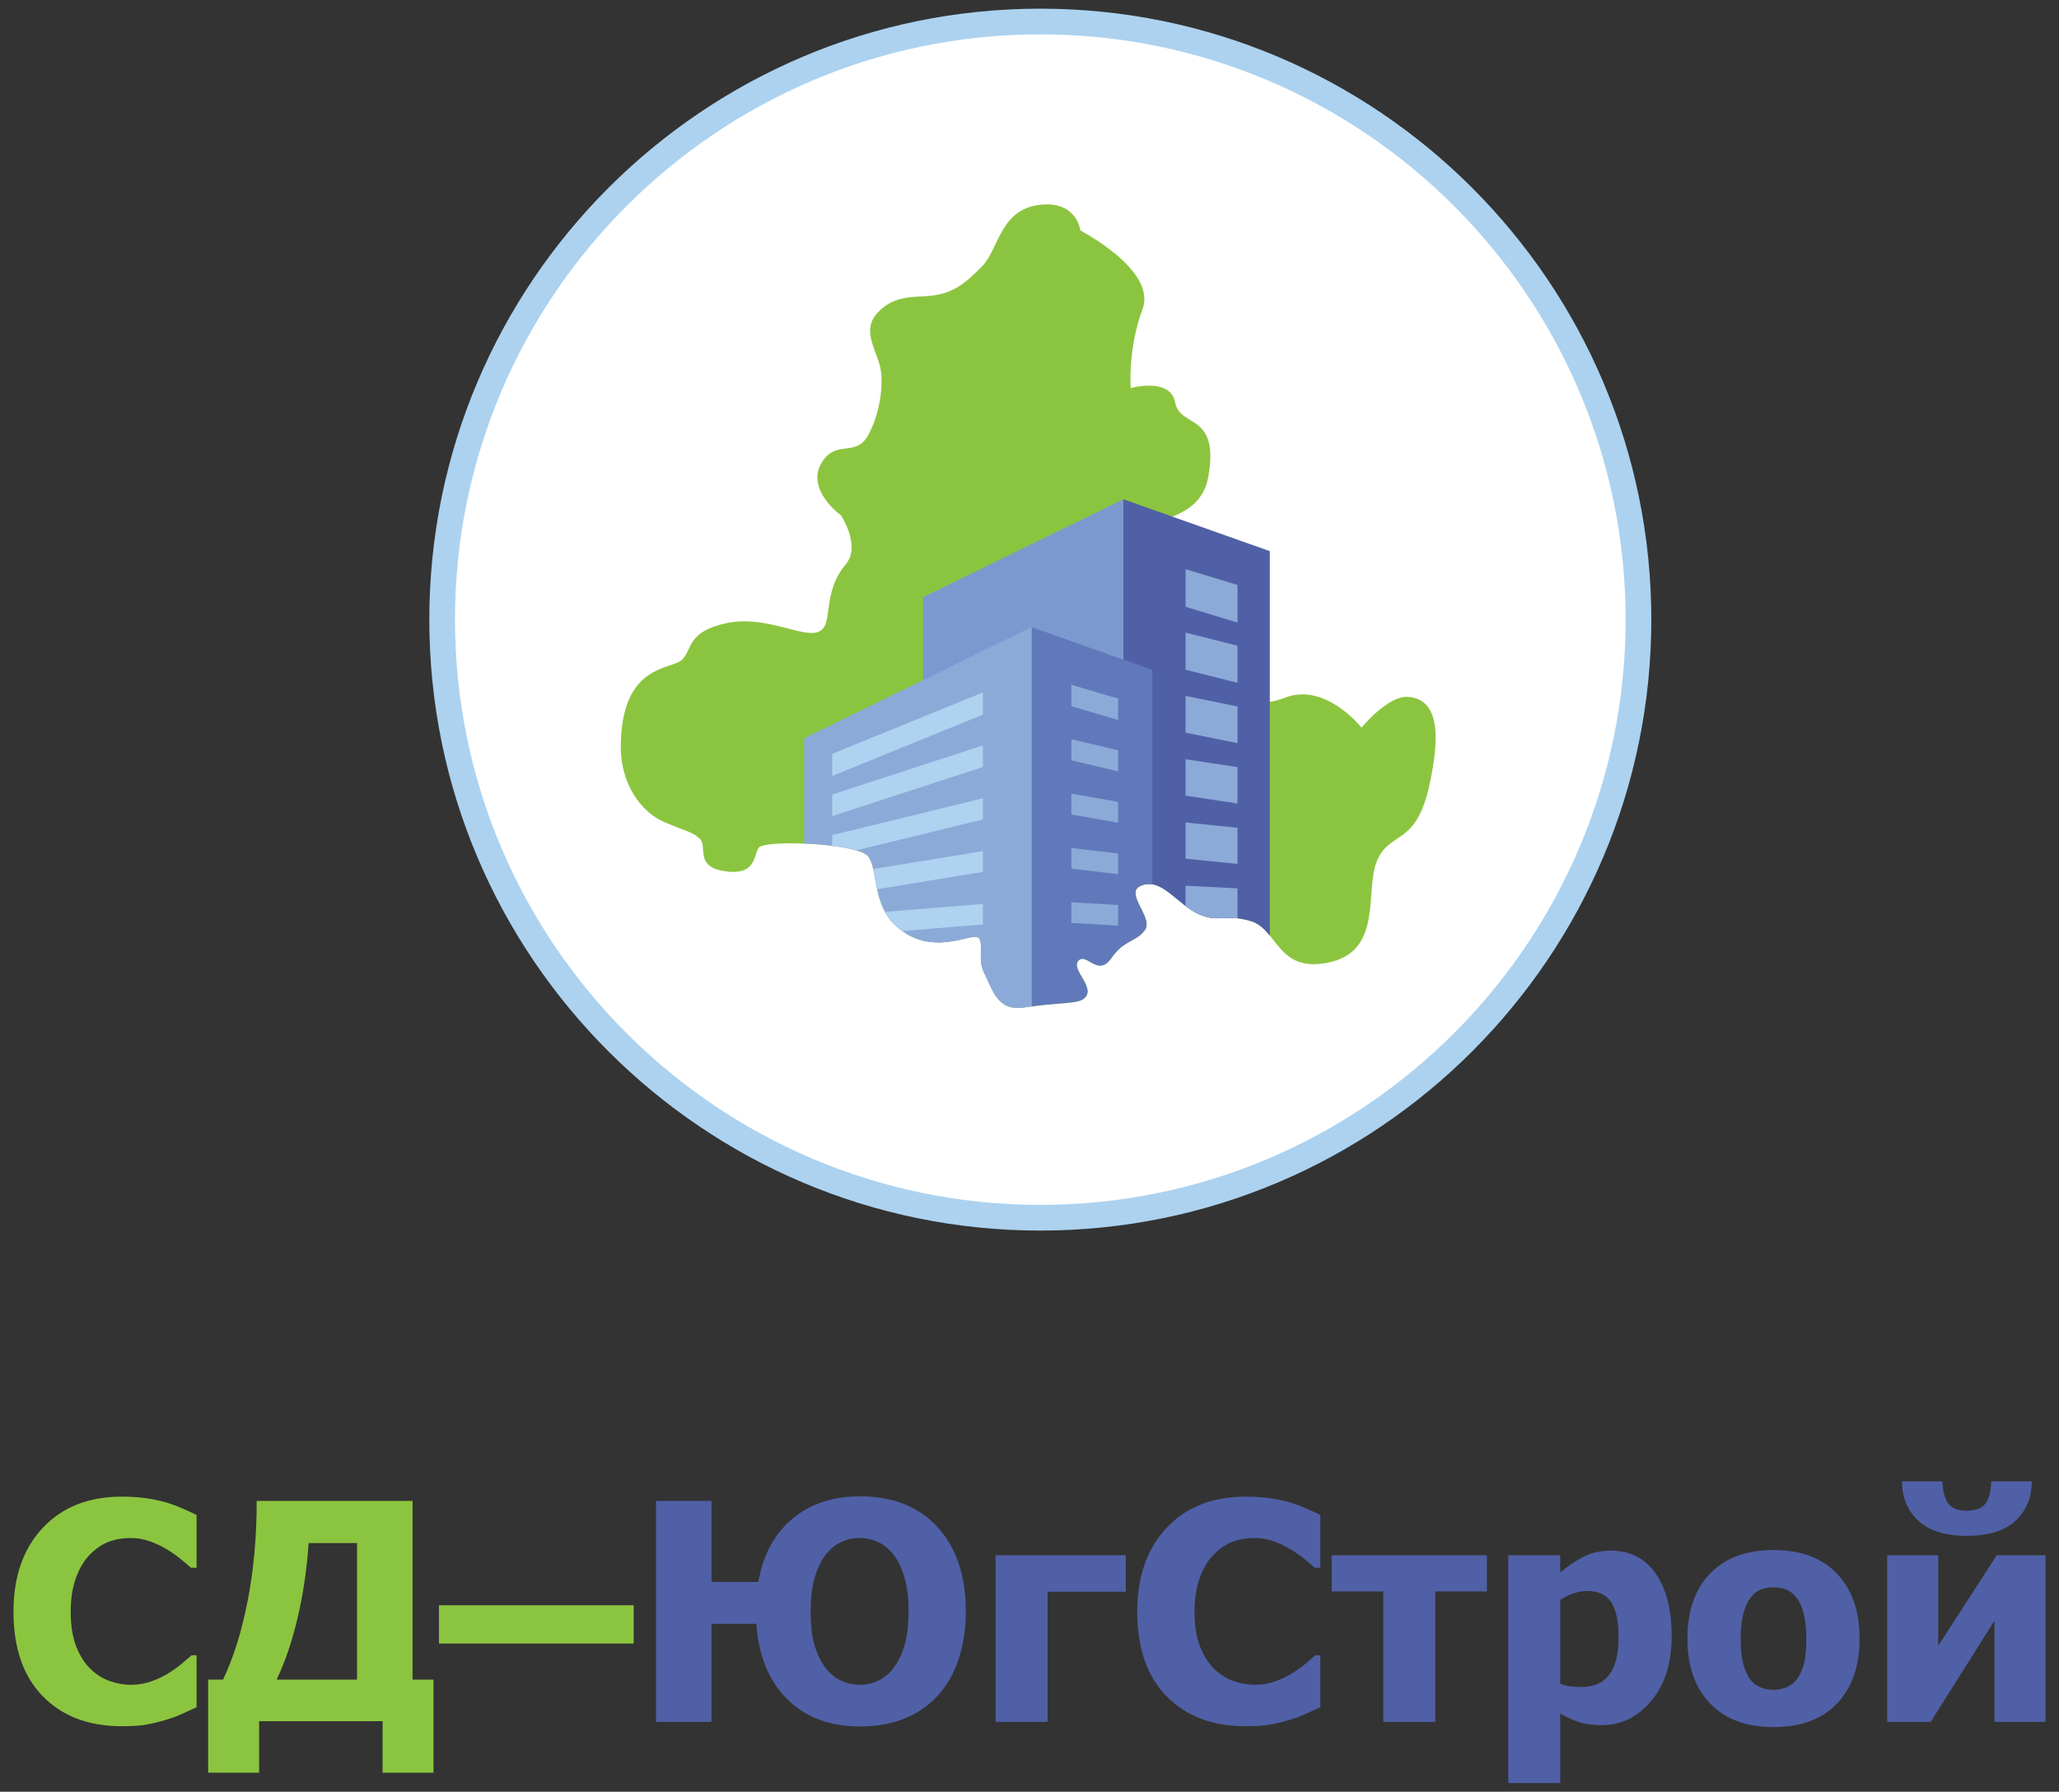
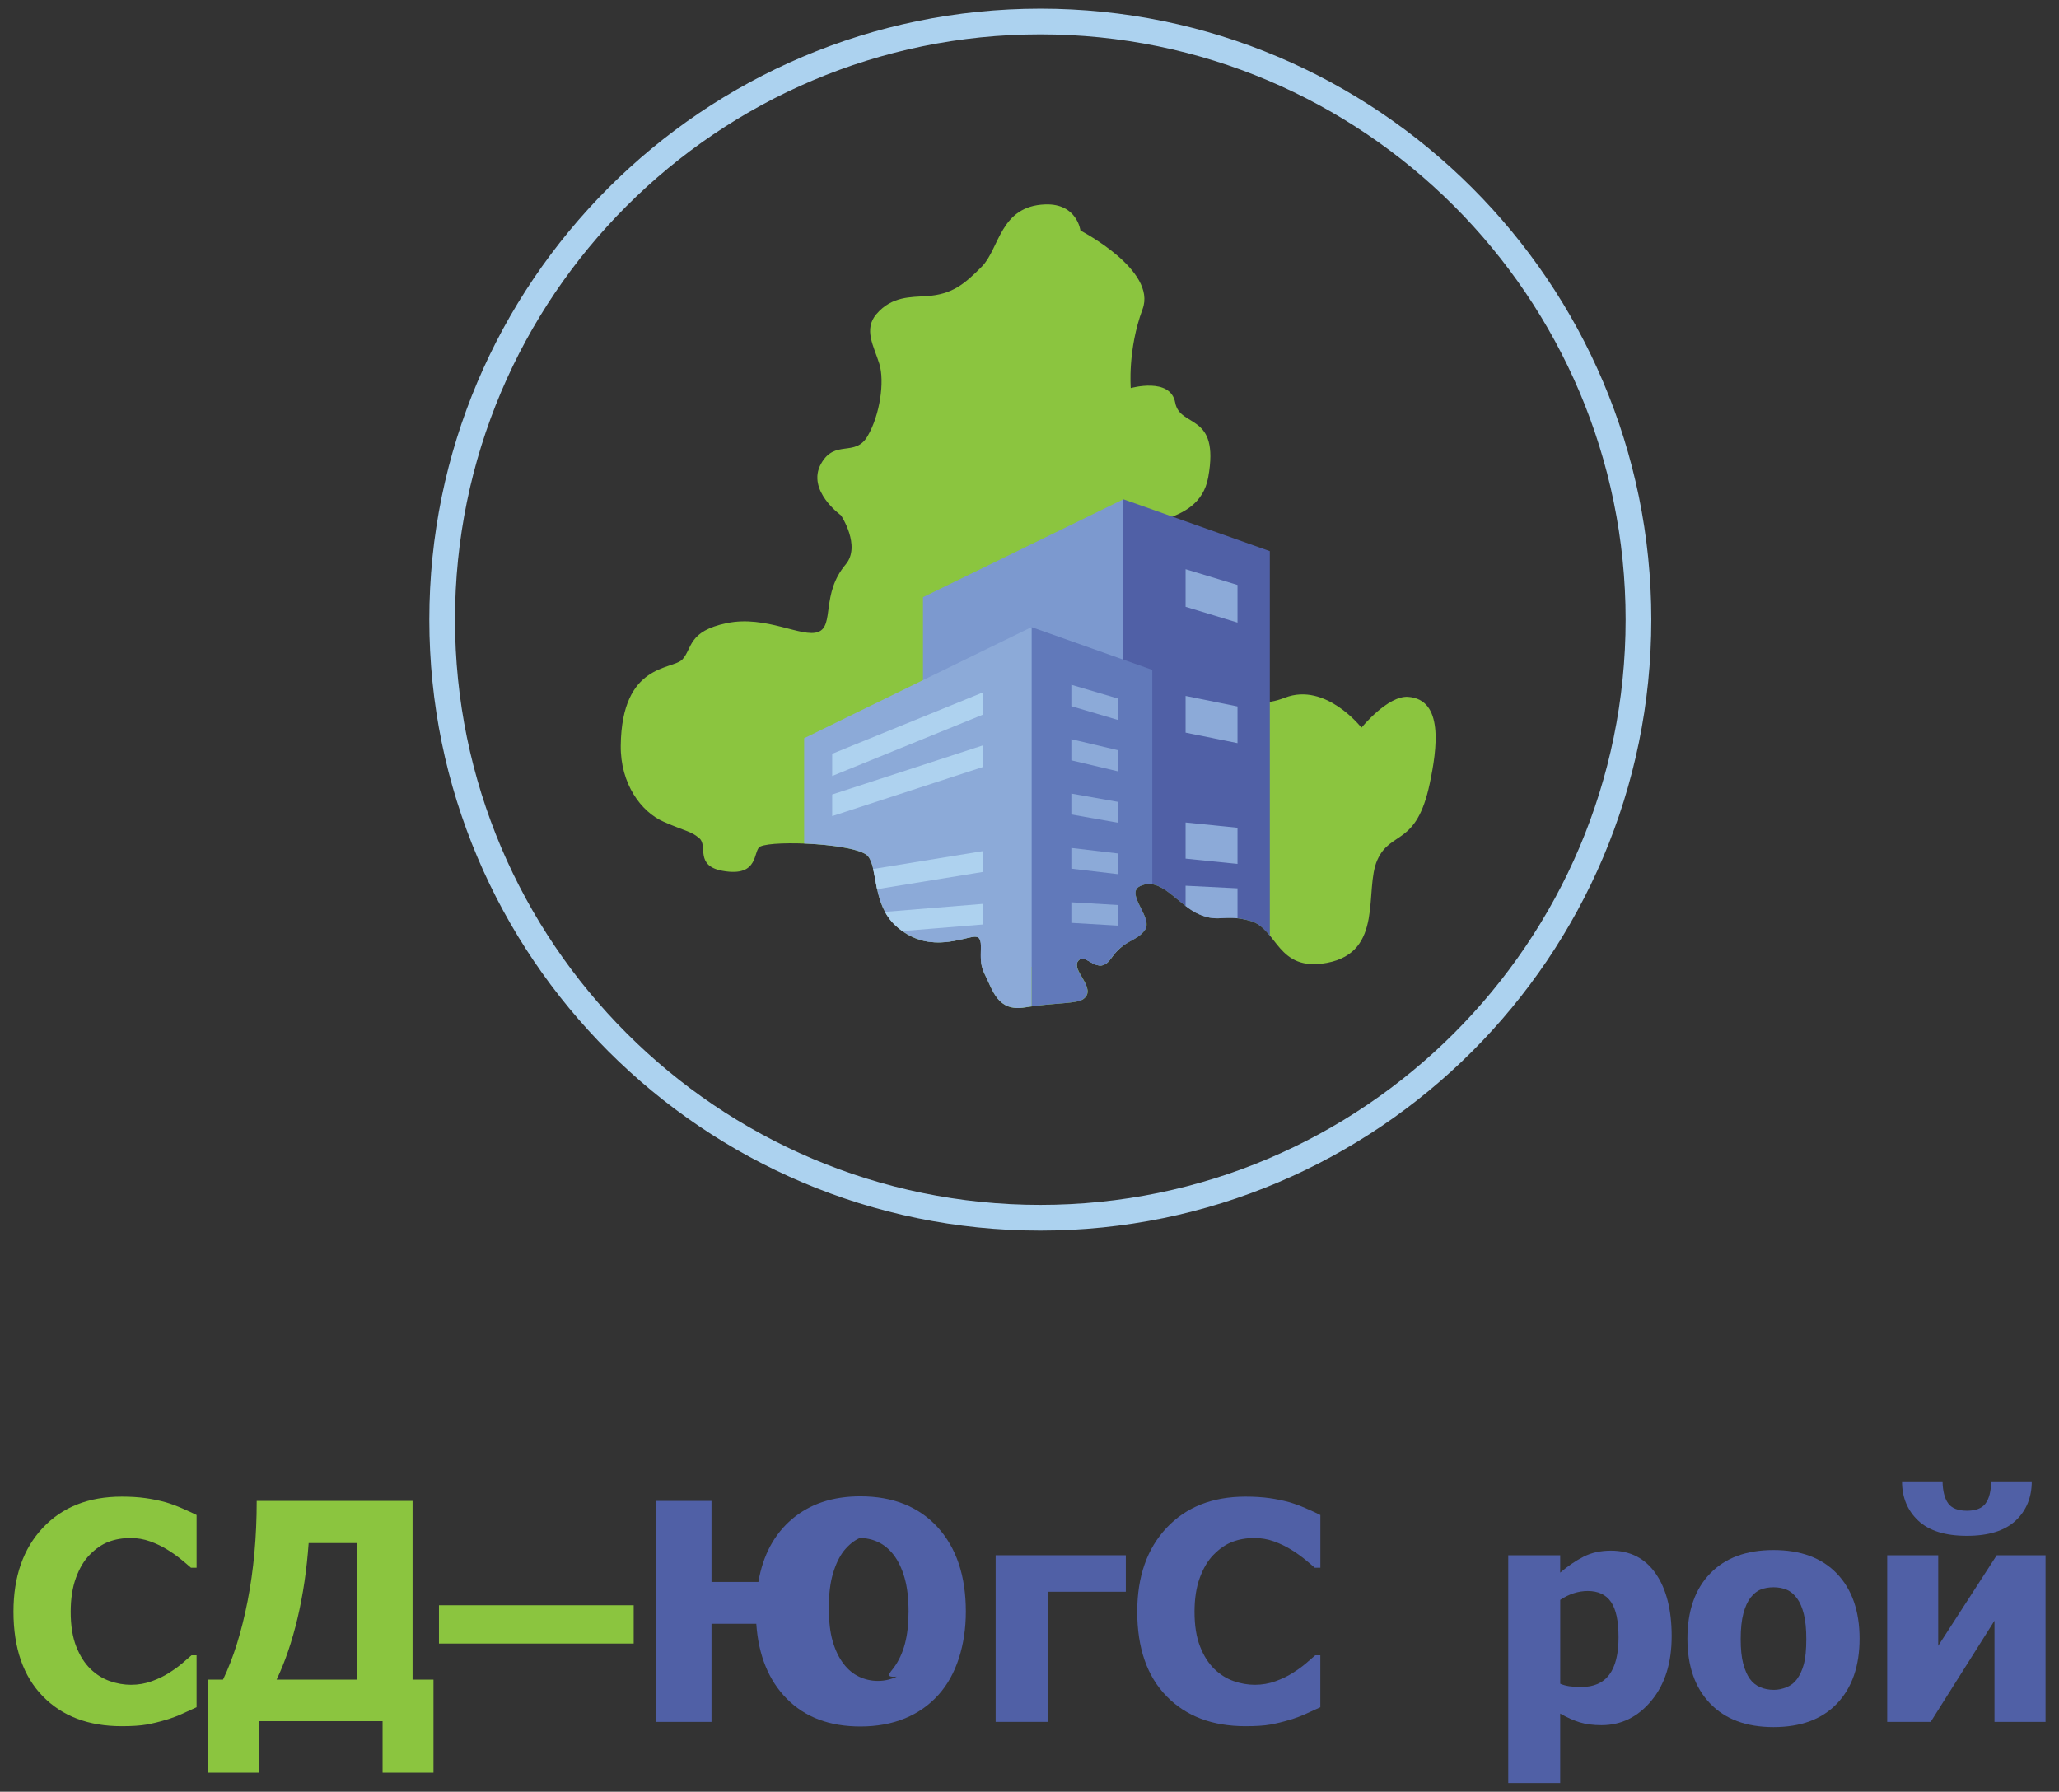
<svg xmlns="http://www.w3.org/2000/svg" version="1.1" id="Слой_1" x="0px" y="0px" width="136.167px" height="118.5px" viewBox="0 0 136.167 118.5" enable-background="new 0 0 136.167 118.5" xml:space="preserve">
  <rect x="0" y="0" width="136.167" height="118.5" fill="#333333" stroke="none" />
  <g>
    <g>
      <g>
-         <circle fill="#FFFFFF" cx="68.799" cy="40.98" r="39.558" />
        <path fill="#ACD2EF" d="M68.798,81.388c-22.28,0-40.406-18.127-40.406-40.407S46.518,0.573,68.798,0.573     c22.279,0,40.408,18.127,40.408,40.407S91.078,81.388,68.798,81.388z M68.798,2.272c-21.343,0-38.708,17.364-38.708,38.708     c0,21.343,17.364,38.708,38.708,38.708c21.344,0,38.709-17.365,38.709-38.708C107.507,19.637,90.142,2.272,68.798,2.272z" />
      </g>
      <g>
        <path fill="#8BC53F" d="M84.972,46.145c2.699-1.047,5.066,1.981,5.066,1.981s1.736-2.131,3.084-2.037     c2.367,0.165,1.92,3.412,1.432,5.727c-0.881,4.186-2.588,3.084-3.469,5.066s0.469,6.088-3.332,6.801     c-3.305,0.619-3.262-2.258-5.039-2.768c-1.775-0.51-2.037,0.152-3.428-0.454c-1.391-0.605-2.504-2.52-3.883-1.858     c-1.031,0.496,0.896,2.106,0.318,2.904s-1.35,0.606-2.232,1.873c-0.879,1.266-1.65-0.441-2.174,0.164     c-0.523,0.606,1.295,1.846,0.33,2.534c-0.461,0.33-1.844,0.221-3.855,0.551c-1.834,0.301-2.124-1.15-2.687-2.249     c-0.564-1.097,0.219-2.566-0.741-2.418s-3.152,1.077-5.121-0.739c-1.561-1.44-1.162-3.741-1.821-4.581s-6.206-1.095-7.142-0.654     c-0.501,0.236-0.022,2.044-2.477,1.61c-1.873-0.33-0.977-1.655-1.542-2.147c-0.566-0.491-0.866-0.442-2.369-1.101     c-1.502-0.659-2.867-2.521-2.838-5.04c0.064-5.495,3.42-4.98,4.081-5.701c0.661-0.72,0.352-1.864,2.94-2.4     s4.968,0.995,6.043,0.583c1.075-0.411,0.172-2.515,1.811-4.461c1.034-1.229-0.308-3.246-0.308-3.246s-2.304-1.649-1.321-3.413     c0.918-1.646,2.254-0.412,3.078-1.826c0.825-1.412,1.135-3.625,0.778-4.782c-0.358-1.158-1.062-2.277-0.193-3.29     c1.021-1.192,2.266-1.117,3.347-1.192c1.645-0.113,2.463-0.771,3.631-1.958c1.167-1.186,1.191-3.998,4.181-4.105     c2.111-0.076,2.334,1.729,2.334,1.729s5.066,2.618,4.107,5.198c-0.996,2.674-0.781,5.221-0.781,5.221s2.625-0.744,2.939,0.961     c0.316,1.705,2.957,0.631,2.186,4.926c-0.643,3.584-5.488,2.375-4.57,4.57c0.992,2.368-0.605,3.36-0.605,3.36     s3.32-0.651,4.516,0.99c1.195,1.643,2.918,4.682,2.918,4.682S82.275,47.19,84.972,46.145z" />
        <g>
          <path fill="#5060A6" d="M75.708,61.507c0.58-0.798-1.348-2.408-0.316-2.904c1.379-0.661,2.492,1.253,3.883,1.858      c1.391,0.606,1.652-0.056,3.428,0.454c0.547,0.157,0.922,0.538,1.273,0.973V36.451l-9.686-3.431v29.51      C74.835,62.136,75.318,62.05,75.708,61.507z" />
          <path fill="#7C99CF" d="M64.352,61.962c0.837-0.129,0.348,0.973,0.584,1.983h6.287c-0.031-0.15-0.016-0.286,0.082-0.401      c0.523-0.605,1.295,1.102,2.174-0.164c0.285-0.406,0.557-0.663,0.813-0.85v-29.51l-13.252,6.477v22.715      C62.413,62.546,63.682,62.065,64.352,61.962z" />
          <path fill="#6179BA" d="M71.634,66.078c0.965-0.688-0.854-1.928-0.33-2.534c0.523-0.605,1.295,1.102,2.174-0.164      c0.883-1.267,1.652-1.075,2.23-1.873c0.58-0.798-1.348-2.408-0.316-2.904c0.281-0.134,0.549-0.158,0.811-0.113V44.305      l-7.985-2.829v25.086C69.99,66.313,71.207,66.384,71.634,66.078z" />
          <path fill="#8CAAD8" d="M57.41,56.642c0.66,0.84,0.26,3.141,1.821,4.581c1.968,1.816,4.161,0.888,5.121,0.739      s0.177,1.321,0.74,2.418c0.564,1.099,0.854,2.55,2.688,2.249c0.15-0.025,0.295-0.046,0.438-0.067V41.476L53.18,48.824v6.968      C54.998,55.864,57.026,56.154,57.41,56.642z" />
          <polygon fill="#AED2EF" points="65.002,49.299 55.035,52.546 55.035,53.976 65.002,50.728     " />
          <polygon fill="#AED2EF" points="65.002,45.796 55.035,49.855 55.035,51.323 65.002,47.265     " />
          <g>
            <g>
              <polygon fill="#8CAAD8" points="73.945,59.858 70.851,59.676 70.851,61.038 73.945,61.22       " />
            </g>
            <g>
              <polygon fill="#8CAAD8" points="73.945,56.448 70.851,56.083 70.851,57.452 73.945,57.817       " />
            </g>
            <g>
              <polygon fill="#8CAAD8" points="73.945,53.036 70.851,52.487 70.851,53.868 73.945,54.416       " />
            </g>
            <g>
              <polygon fill="#8CAAD8" points="73.945,49.621 70.851,48.89 70.851,50.287 73.945,51.018       " />
            </g>
            <g>
              <polygon fill="#8CAAD8" points="73.945,46.204 70.851,45.29 70.851,46.707 73.945,47.62       " />
            </g>
          </g>
          <polygon fill="#8CAAD8" points="78.406,54.398 78.406,56.789 81.839,57.138 81.839,54.746     " />
-           <polygon fill="#8CAAD8" points="78.406,50.215 78.406,52.622 81.839,53.143 81.839,50.736     " />
          <polygon fill="#8CAAD8" points="78.406,46.028 78.406,48.455 81.839,49.15 81.839,46.724     " />
-           <polygon fill="#8CAAD8" points="78.406,41.839 78.406,44.293 81.839,45.161 81.839,42.708     " />
          <polygon fill="#8CAAD8" points="78.406,37.646 78.406,40.133 81.839,41.175 81.839,38.689     " />
          <path fill="#8CAAD8" d="M79.275,60.461c1.127,0.491,1.514,0.149,2.564,0.275v-1.983l-3.434-0.173v1.342      C78.687,60.136,78.974,60.33,79.275,60.461z" />
-           <path fill="#AED2EF" d="M56.624,56.243l8.379-2.047v-1.399l-9.967,2.436v0.709C55.642,56.017,56.197,56.118,56.624,56.243z" />
          <path fill="#AED2EF" d="M58.004,58.809l6.998-1.14v-1.378l-7.259,1.183C57.833,57.866,57.901,58.327,58.004,58.809z" />
          <path fill="#AED2EF" d="M59.231,61.223c0.146,0.135,0.294,0.25,0.442,0.355l5.33-0.434v-1.363l-6.478,0.527      C58.702,60.635,58.929,60.944,59.231,61.223z" />
        </g>
      </g>
    </g>
    <g>
      <path fill="#8BC53F" d="M8.046,114.168c-2.192,0-3.933-0.662-5.222-1.987c-1.288-1.325-1.933-3.188-1.933-5.59    c0-2.316,0.646-4.163,1.938-5.541c1.292-1.376,3.034-2.065,5.226-2.065c0.582,0,1.105,0.033,1.57,0.098    c0.465,0.066,0.91,0.158,1.335,0.275c0.334,0.099,0.697,0.232,1.089,0.402c0.393,0.17,0.71,0.318,0.952,0.441v3.485h-0.373    c-0.177-0.158-0.398-0.346-0.667-0.564c-0.27-0.22-0.573-0.434-0.913-0.643c-0.341-0.21-0.715-0.389-1.125-0.536    c-0.409-0.146-0.835-0.221-1.281-0.221c-0.53,0-1.016,0.083-1.458,0.251c-0.441,0.166-0.862,0.456-1.261,0.868    c-0.366,0.373-0.667,0.877-0.898,1.511c-0.233,0.635-0.349,1.385-0.349,2.248c0,0.909,0.122,1.674,0.364,2.292    s0.56,1.117,0.952,1.497c0.379,0.366,0.804,0.631,1.271,0.795c0.468,0.163,0.935,0.245,1.399,0.245c0.484,0,0.946-0.08,1.385-0.24    c0.438-0.161,0.808-0.339,1.108-0.535c0.327-0.203,0.615-0.409,0.864-0.619c0.249-0.209,0.464-0.396,0.648-0.559h0.333v3.436    c-0.268,0.124-0.579,0.266-0.932,0.427s-0.717,0.296-1.09,0.407c-0.458,0.137-0.886,0.241-1.286,0.313    S8.746,114.168,8.046,114.168z" />
      <path fill="#8BC53F" d="M28.667,117.24h-3.366v-3.406h-8.166v3.406h-3.368v-6.153h0.982c0.686-1.427,1.229-3.163,1.629-5.208    c0.399-2.044,0.599-4.248,0.599-6.61h10.307v11.818h1.383V117.24z M23.612,111.087v-9.031h-3.2    c-0.125,1.768-0.37,3.425-0.736,4.973c-0.367,1.547-0.828,2.899-1.384,4.059H23.612z" />
      <path fill="#8BC53F" d="M41.908,108.701H29.03v-2.532h12.878V108.701z" />
-       <path fill="#5060A6" d="M63.874,106.581c0,1.119-0.155,2.15-0.461,3.097c-0.308,0.945-0.752,1.745-1.335,2.4    c-0.621,0.693-1.368,1.219-2.237,1.574c-0.871,0.357-1.852,0.534-2.945,0.534c-2.028,0-3.646-0.607-4.853-1.824    s-1.884-2.872-2.027-4.967h-2.963v6.487h-3.671V99.269h3.671v5.359h3.101c0.301-1.767,1.042-3.152,2.223-4.156    c1.182-1.004,2.688-1.507,4.52-1.507c2.16,0,3.863,0.681,5.11,2.041C63.25,102.368,63.874,104.226,63.874,106.581z     M59.123,110.281c0.327-0.451,0.569-0.979,0.727-1.58c0.157-0.603,0.236-1.312,0.236-2.13c0-0.871-0.089-1.611-0.265-2.223    c-0.177-0.612-0.417-1.114-0.717-1.507c-0.307-0.394-0.653-0.678-1.035-0.854c-0.383-0.177-0.786-0.266-1.212-0.266    c-0.425,0-0.826,0.085-1.202,0.256c-0.376,0.169-0.725,0.451-1.046,0.844c-0.301,0.386-0.543,0.89-0.726,1.512    c-0.184,0.621-0.274,1.371-0.274,2.247c0,0.896,0.085,1.641,0.259,2.232c0.173,0.593,0.414,1.089,0.721,1.487    c0.295,0.387,0.638,0.671,1.031,0.854c0.393,0.184,0.805,0.275,1.237,0.275c0.439,0,0.854-0.095,1.247-0.284    C58.494,110.955,58.834,110.668,59.123,110.281z" />
+       <path fill="#5060A6" d="M63.874,106.581c0,1.119-0.155,2.15-0.461,3.097c-0.308,0.945-0.752,1.745-1.335,2.4    c-0.621,0.693-1.368,1.219-2.237,1.574c-0.871,0.357-1.852,0.534-2.945,0.534c-2.028,0-3.646-0.607-4.853-1.824    s-1.884-2.872-2.027-4.967h-2.963v6.487h-3.671V99.269h3.671v5.359h3.101c0.301-1.767,1.042-3.152,2.223-4.156    c1.182-1.004,2.688-1.507,4.52-1.507c2.16,0,3.863,0.681,5.11,2.041C63.25,102.368,63.874,104.226,63.874,106.581z     M59.123,110.281c0.327-0.451,0.569-0.979,0.727-1.58c0.157-0.603,0.236-1.312,0.236-2.13c0-0.871-0.089-1.611-0.265-2.223    c-0.177-0.612-0.417-1.114-0.717-1.507c-0.307-0.394-0.653-0.678-1.035-0.854c-0.383-0.177-0.786-0.266-1.212-0.266    c-0.376,0.169-0.725,0.451-1.046,0.844c-0.301,0.386-0.543,0.89-0.726,1.512    c-0.184,0.621-0.274,1.371-0.274,2.247c0,0.896,0.085,1.641,0.259,2.232c0.173,0.593,0.414,1.089,0.721,1.487    c0.295,0.387,0.638,0.671,1.031,0.854c0.393,0.184,0.805,0.275,1.237,0.275c0.439,0,0.854-0.095,1.247-0.284    C58.494,110.955,58.834,110.668,59.123,110.281z" />
      <path fill="#5060A6" d="M74.453,105.275h-5.172v8.607h-3.435v-11.021h8.607V105.275z" />
      <path fill="#5060A6" d="M82.365,114.168c-2.191,0-3.934-0.662-5.223-1.987s-1.934-3.188-1.934-5.59    c0-2.316,0.646-4.163,1.939-5.541c1.291-1.376,3.033-2.065,5.227-2.065c0.582,0,1.105,0.033,1.57,0.098    c0.463,0.066,0.91,0.158,1.334,0.275c0.334,0.099,0.697,0.232,1.09,0.402s0.711,0.318,0.951,0.441v3.485h-0.371    c-0.178-0.158-0.4-0.346-0.668-0.564c-0.27-0.22-0.572-0.434-0.912-0.643c-0.342-0.21-0.715-0.389-1.125-0.536    c-0.408-0.146-0.836-0.221-1.281-0.221c-0.529,0-1.016,0.083-1.457,0.251c-0.441,0.166-0.861,0.456-1.262,0.868    c-0.365,0.373-0.664,0.877-0.898,1.511c-0.232,0.635-0.348,1.385-0.348,2.248c0,0.909,0.121,1.674,0.365,2.292    c0.24,0.618,0.557,1.117,0.951,1.497c0.379,0.366,0.803,0.631,1.271,0.795c0.467,0.163,0.934,0.245,1.396,0.245    c0.484,0,0.947-0.08,1.385-0.24c0.438-0.161,0.809-0.339,1.109-0.535c0.326-0.203,0.615-0.409,0.863-0.619    c0.248-0.209,0.465-0.396,0.648-0.559h0.332v3.436c-0.266,0.124-0.578,0.266-0.932,0.427c-0.352,0.161-0.717,0.296-1.09,0.407    c-0.457,0.137-0.885,0.241-1.285,0.313C83.615,114.132,83.064,114.168,82.365,114.168z" />
-       <path fill="#5060A6" d="M98.333,105.256h-3.416v8.627h-3.436v-8.627h-3.414v-2.395h10.266V105.256z" />
      <path fill="#5060A6" d="M110.552,108.22c0,1.761-0.445,3.181-1.34,4.261c-0.893,1.079-1.994,1.619-3.303,1.619    c-0.549,0-1.027-0.063-1.432-0.187c-0.406-0.125-0.838-0.317-1.297-0.579v4.593h-3.436v-15.065h3.436v1.148    c0.504-0.433,1.018-0.781,1.541-1.051c0.525-0.268,1.129-0.402,1.816-0.402c1.275,0,2.264,0.508,2.963,1.521    C110.203,105.092,110.552,106.474,110.552,108.22z M107.039,108.289c0-1.073-0.164-1.852-0.496-2.336    c-0.33-0.484-0.846-0.727-1.545-0.727c-0.307,0-0.613,0.049-0.918,0.147c-0.305,0.098-0.604,0.246-0.898,0.441v5.545    c0.184,0.079,0.385,0.135,0.604,0.167c0.219,0.033,0.48,0.05,0.781,0.05c0.836,0,1.459-0.273,1.863-0.82    C106.835,110.211,107.039,109.388,107.039,108.289z" />
      <path fill="#5060A6" d="M122.978,108.377c0,1.813-0.496,3.24-1.486,4.284c-0.992,1.045-2.395,1.566-4.205,1.566    c-1.801,0-3.199-0.521-4.197-1.566c-0.998-1.044-1.496-2.471-1.496-4.284c0-1.831,0.498-3.267,1.496-4.304    s2.396-1.556,4.197-1.556c1.805,0,3.205,0.521,4.199,1.565S122.978,106.559,122.978,108.377z M119.455,108.396    c0-0.653-0.053-1.199-0.162-1.634c-0.107-0.435-0.256-0.784-0.447-1.045c-0.203-0.275-0.432-0.467-0.686-0.574    c-0.256-0.107-0.547-0.163-0.873-0.163c-0.309,0-0.586,0.049-0.836,0.144c-0.248,0.095-0.477,0.276-0.686,0.544    c-0.197,0.256-0.354,0.605-0.473,1.051c-0.117,0.444-0.176,1.004-0.176,1.678c0,0.675,0.055,1.219,0.166,1.635    c0.111,0.415,0.256,0.748,0.432,0.996c0.184,0.255,0.414,0.442,0.688,0.56c0.275,0.118,0.58,0.176,0.914,0.176    c0.273,0,0.553-0.058,0.838-0.176c0.285-0.117,0.512-0.294,0.682-0.531c0.203-0.279,0.357-0.619,0.463-1.015    C119.402,109.645,119.455,109.097,119.455,108.396z" />
      <path fill="#5060A6" d="M135.277,113.883H131.9v-6.693l-4.221,6.693h-2.875v-11.021h3.375v5.987l3.869-5.987h3.229V113.883z     M134.365,97.974c0,1.067-0.357,1.934-1.07,2.602c-0.715,0.666-1.787,1.001-3.221,1.001c-1.432,0-2.506-0.336-3.219-1.006    c-0.713-0.672-1.07-1.536-1.07-2.597h2.68c0.014,0.647,0.139,1.133,0.373,1.457c0.236,0.324,0.648,0.486,1.236,0.486    c0.59,0,1.002-0.16,1.236-0.48c0.236-0.321,0.361-0.809,0.373-1.463H134.365z" />
    </g>
  </g>
</svg>